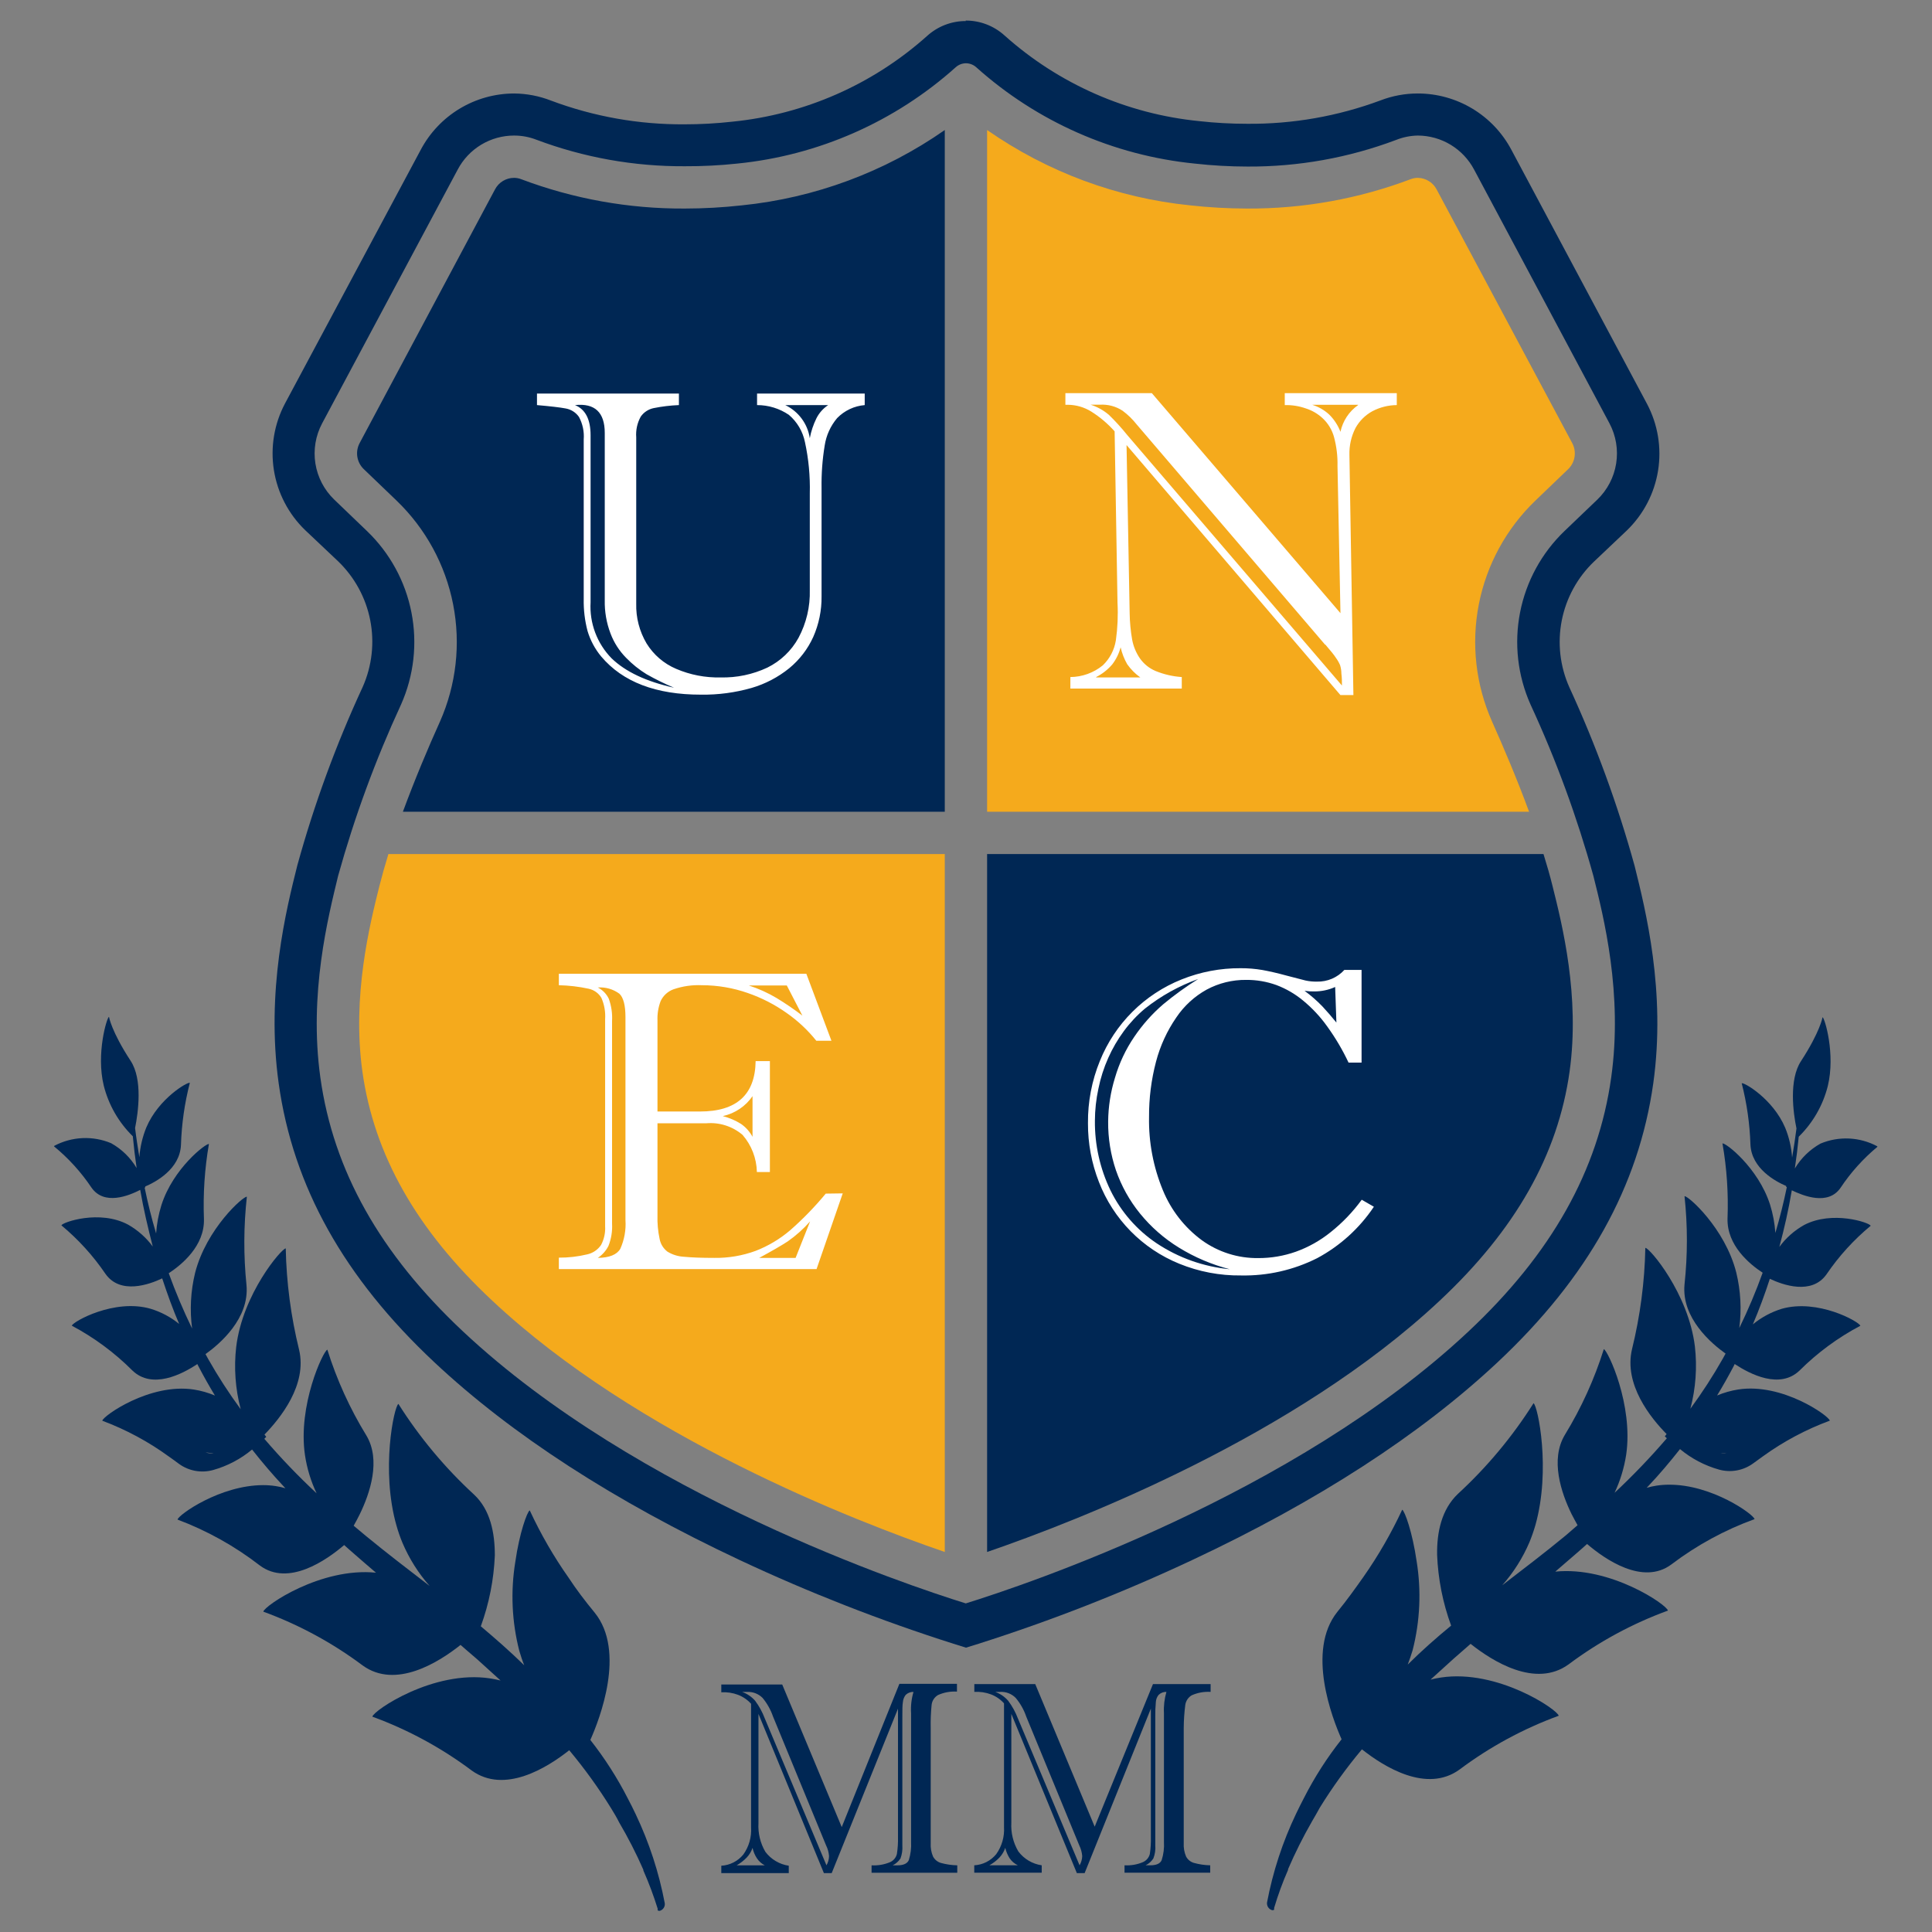
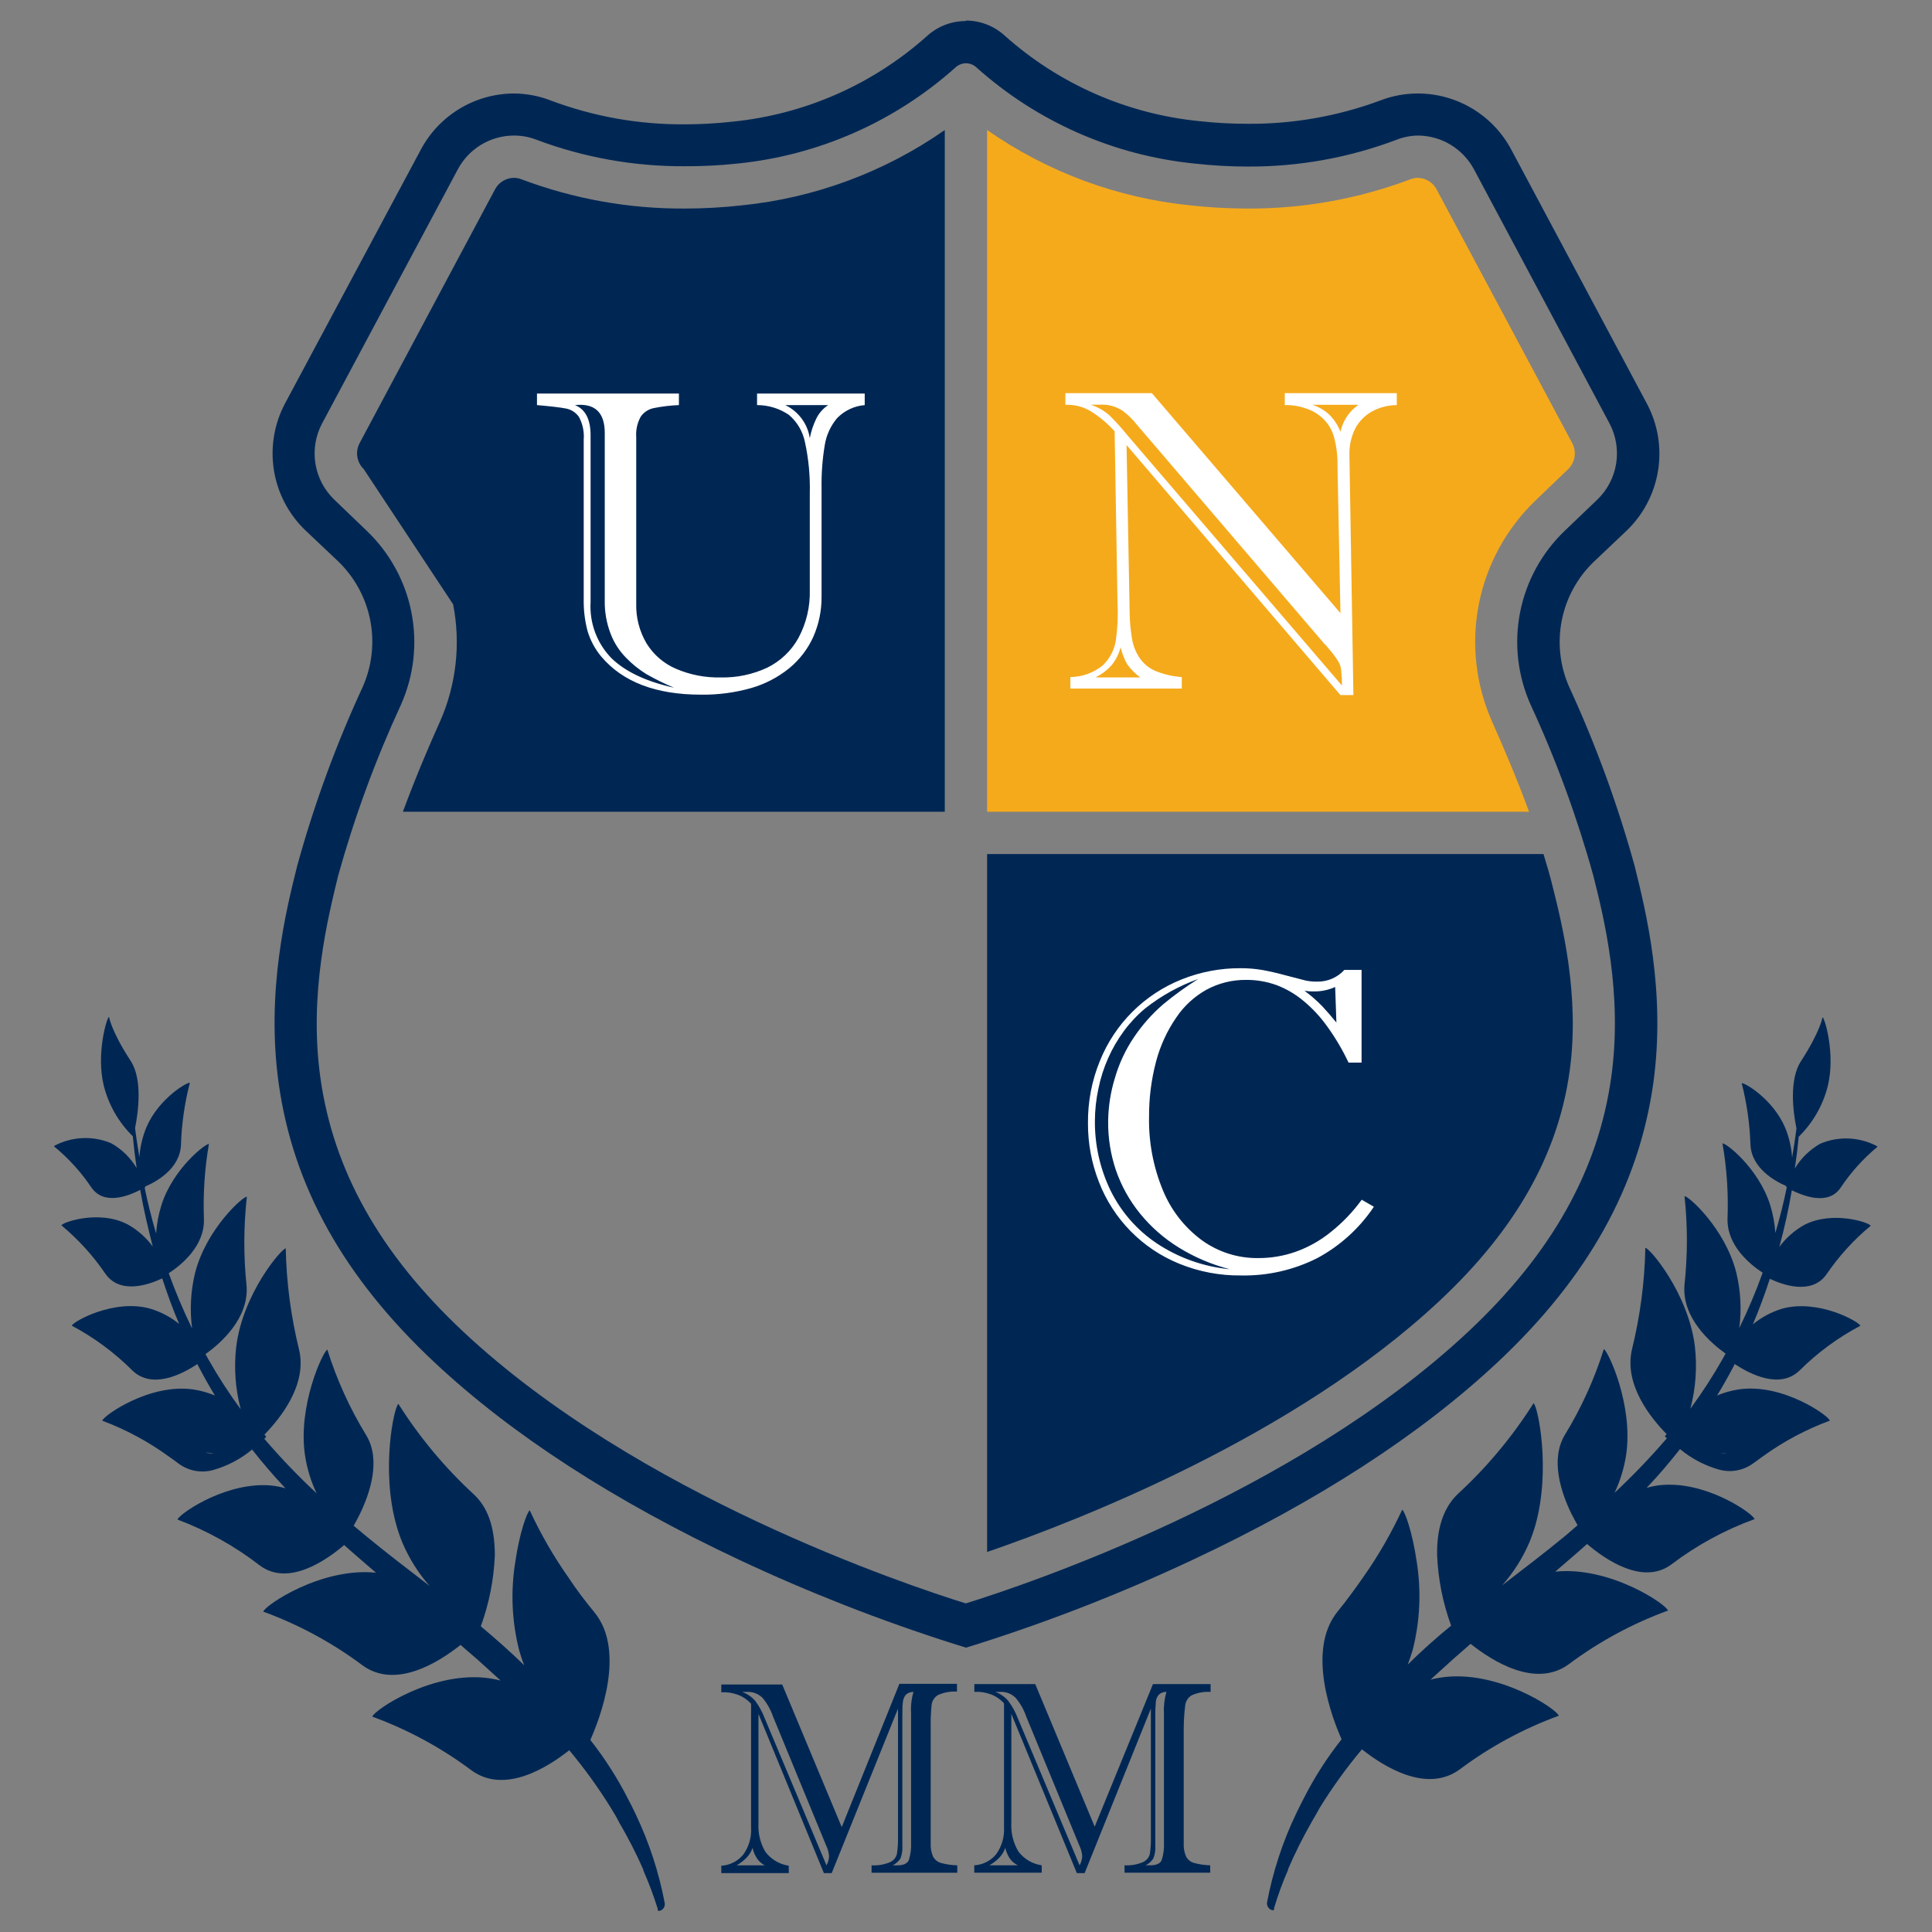
<svg xmlns="http://www.w3.org/2000/svg" width="236" height="236" viewBox="0 0 236 236" fill="none">
  <rect x="0" y="0" width="236" height="236" fill="#808080" stroke="none" />
  <path d="M118.002 7.727C118.467 7.733 118.914 7.909 119.258 8.222C126.684 14.873 136.031 18.992 145.951 19.983C148.08 20.221 150.222 20.342 152.365 20.345C158.564 20.382 164.718 19.283 170.521 17.1C171.372 16.758 172.278 16.574 173.195 16.558C174.61 16.564 175.996 16.954 177.206 17.686C178.416 18.419 179.404 19.466 180.066 20.716L196.605 51.72C197.401 53.222 197.687 54.943 197.419 56.621C197.152 58.3 196.345 59.847 195.121 61.026L191.095 64.881C188.312 67.556 186.421 71.025 185.681 74.813C184.94 78.602 185.385 82.527 186.956 86.054C190.08 92.812 192.648 99.814 194.635 106.989C195.901 112.023 198.251 121.387 196.814 131.617C195.225 142.989 189.516 153.143 179.371 162.649C158.074 182.633 125.206 193.615 117.973 195.861C110.741 193.615 77.863 182.614 56.566 162.649C46.422 153.133 40.721 142.998 39.132 131.617C37.705 121.397 40.084 112.023 41.302 106.989C43.296 99.815 45.867 92.814 48.991 86.054C50.559 82.526 51.002 78.601 50.259 74.812C49.517 71.024 47.625 67.556 44.842 64.881L40.826 61.026C39.603 59.848 38.796 58.304 38.528 56.626C38.261 54.949 38.546 53.23 39.342 51.729L55.909 20.716C56.57 19.46 57.563 18.408 58.779 17.675C59.995 16.942 61.388 16.556 62.808 16.558C63.732 16.558 64.649 16.729 65.511 17.062C71.314 19.245 77.468 20.345 83.668 20.307C85.797 20.316 87.926 20.208 90.043 19.983C99.963 18.994 109.312 14.874 116.736 8.222C117.083 7.906 117.533 7.73 118.002 7.727ZM118.002 2.569C116.243 2.56 114.545 3.212 113.244 4.396C106.623 10.317 98.292 13.983 89.453 14.864C87.513 15.08 85.563 15.188 83.611 15.187C78.042 15.225 72.514 14.241 67.3 12.285C65.868 11.726 64.346 11.433 62.808 11.419C60.459 11.422 58.154 12.064 56.142 13.278C54.13 14.492 52.487 16.231 51.389 18.309L34.812 49.293C33.489 51.789 33.015 54.648 33.459 57.437C33.904 60.227 35.244 62.796 37.276 64.757L41.302 68.563C43.316 70.503 44.686 73.015 45.224 75.759C45.762 78.504 45.442 81.347 44.309 83.903C41.055 90.933 38.385 98.218 36.325 105.686C34.974 111.062 32.471 121.064 34.041 132.331C35.801 144.93 42.025 156.074 53.073 166.418C62.504 175.258 75.055 183.385 90.386 190.579C98.849 194.546 107.562 197.957 116.47 200.79L118.002 201.266L119.534 200.79C128.436 197.959 137.143 194.548 145.599 190.579C160.929 183.394 173.481 175.258 182.921 166.418C193.95 156.083 200.174 144.93 201.953 132.331C203.523 121.111 201.002 111.119 199.669 105.752C197.603 98.279 194.936 90.985 191.695 83.941C190.557 81.387 190.235 78.544 190.773 75.8C191.311 73.056 192.683 70.546 194.702 68.611L198.718 64.804C200.751 62.843 202.091 60.275 202.538 57.486C202.984 54.697 202.512 51.838 201.192 49.341L184.615 18.29C183.513 16.216 181.869 14.482 179.857 13.271C177.846 12.061 175.543 11.421 173.195 11.419C171.634 11.417 170.085 11.704 168.628 12.266C163.417 14.203 157.895 15.171 152.336 15.121C150.384 15.121 148.433 15.014 146.493 14.797C137.653 13.92 129.322 10.254 122.703 4.329C121.4 3.15 119.702 2.501 117.945 2.512L118.002 2.569Z" fill="#002754" />
-   <path d="M115.408 15.883V99.158H49.214C50.689 95.162 52.335 91.26 53.734 88.167C55.733 83.666 56.298 78.658 55.351 73.824C54.405 68.991 51.993 64.566 48.443 61.151L44.427 57.297C44.016 56.898 43.745 56.377 43.652 55.812C43.56 55.246 43.651 54.666 43.913 54.157L60.462 23.144C60.684 22.715 61.02 22.356 61.433 22.106C61.846 21.855 62.32 21.724 62.803 21.726C63.096 21.728 63.386 21.782 63.659 21.887C70.045 24.297 76.818 25.513 83.643 25.475C85.974 25.473 88.302 25.342 90.618 25.085C99.531 24.181 108.064 21.013 115.408 15.883Z" fill="#002754" />
-   <path d="M115.409 104.324V189.579C104.304 185.773 77.83 175.476 60.13 158.88C50.871 150.221 45.694 141.066 44.267 130.893C42.982 121.663 45.171 112.936 46.341 108.245C46.665 106.97 47.036 105.656 47.445 104.324H115.409Z" fill="#F5AA1C" />
+   <path d="M115.408 15.883V99.158H49.214C50.689 95.162 52.335 91.26 53.734 88.167C55.733 83.666 56.298 78.658 55.351 73.824L44.427 57.297C44.016 56.898 43.745 56.377 43.652 55.812C43.56 55.246 43.651 54.666 43.913 54.157L60.462 23.144C60.684 22.715 61.02 22.356 61.433 22.106C61.846 21.855 62.32 21.724 62.803 21.726C63.096 21.728 63.386 21.782 63.659 21.887C70.045 24.297 76.818 25.513 83.643 25.475C85.974 25.473 88.302 25.342 90.618 25.085C99.531 24.181 108.064 21.013 115.408 15.883Z" fill="#002754" />
  <path d="M191.73 130.893C190.303 141.066 185.117 150.221 175.867 158.88C158.167 175.476 131.674 185.763 120.578 189.579V104.324H188.542C188.961 105.666 189.342 106.989 189.656 108.264C190.826 112.946 193.015 121.672 191.73 130.893Z" fill="#002754" />
  <path d="M191.568 57.297L187.553 61.151C184.001 64.565 181.588 68.99 180.643 73.825C179.698 78.659 180.267 83.668 182.271 88.167C183.651 91.26 185.307 95.143 186.782 99.158H120.578V15.883C127.925 21.013 136.462 24.181 145.377 25.085C147.697 25.342 150.028 25.472 152.362 25.475C159.187 25.509 165.961 24.29 172.346 21.878C172.614 21.779 172.897 21.727 173.183 21.726C173.662 21.731 174.13 21.867 174.538 22.119C174.945 22.37 175.276 22.728 175.496 23.153L192.063 54.147C192.33 54.656 192.426 55.237 192.337 55.804C192.248 56.371 191.978 56.895 191.568 57.297Z" fill="#F5AA1C" />
  <path d="M92.477 48.074V49.483C93.861 49.48 95.214 49.895 96.359 50.672C97.374 51.531 98.068 52.709 98.329 54.012C98.776 56.068 98.974 58.171 98.919 60.274V72.064C98.976 74.102 98.5 76.119 97.539 77.917C96.674 79.49 95.345 80.759 93.733 81.552C91.948 82.388 89.994 82.798 88.023 82.751C86.161 82.794 84.311 82.438 82.599 81.704C81.101 81.07 79.838 79.986 78.983 78.602C78.111 77.129 77.672 75.441 77.717 73.73V53.422C77.649 52.543 77.841 51.662 78.269 50.891C78.641 50.358 79.203 49.987 79.839 49.854C80.859 49.648 81.893 49.524 82.932 49.483V48.074H65.594V49.483C67.212 49.625 68.382 49.759 69.086 49.892C69.414 49.948 69.728 50.068 70.009 50.246C70.29 50.424 70.532 50.656 70.723 50.929C71.175 51.772 71.377 52.726 71.303 53.679V73.168C71.277 74.487 71.434 75.803 71.77 77.079C72.112 78.222 72.682 79.284 73.445 80.201C76.071 83.309 80.138 84.86 85.644 84.854C87.725 84.883 89.8 84.607 91.801 84.036C93.485 83.546 95.055 82.724 96.416 81.619C97.668 80.589 98.667 79.287 99.338 77.812C100.031 76.246 100.378 74.548 100.356 72.835V59.589C100.33 57.862 100.457 56.136 100.737 54.431C100.923 53.192 101.45 52.028 102.259 51.072C103.154 50.153 104.35 49.589 105.628 49.483V48.074H92.477ZM74.701 80.41C73.823 79.511 73.142 78.44 72.701 77.263C72.26 76.087 72.069 74.832 72.141 73.577V53.165C72.141 51.224 71.506 49.996 70.238 49.483C72.655 49.226 73.873 50.368 73.873 52.889V73.32C73.844 74.708 74.083 76.087 74.577 77.384C74.996 78.496 75.645 79.508 76.48 80.353C77.227 81.124 78.068 81.799 78.983 82.361C80.066 82.975 81.185 83.525 82.333 84.007C78.951 83.258 76.407 82.059 74.701 80.41ZM99.728 51.1C99.35 51.869 99.078 52.685 98.919 53.527C98.789 52.659 98.448 51.836 97.925 51.131C97.402 50.426 96.714 49.86 95.922 49.483H101.165C100.553 49.887 100.057 50.444 99.728 51.1Z" fill="white" />
  <path d="M156.938 49.483V48.027H170.622V49.483C169.573 49.49 168.541 49.751 167.615 50.245C166.759 50.719 166.053 51.425 165.579 52.281C165.059 53.299 164.804 54.431 164.836 55.574L165.322 84.902H163.733L137.611 54.365L137.991 74.901C138.007 75.986 138.109 77.068 138.296 78.136C138.449 78.959 138.773 79.74 139.248 80.43C139.727 81.108 140.386 81.638 141.151 81.962C142.173 82.38 143.256 82.631 144.358 82.704V84.112H130.75V82.704C132.193 82.692 133.59 82.189 134.708 81.277C135.563 80.459 136.125 79.382 136.307 78.213C136.521 76.694 136.588 75.157 136.507 73.626L136.155 52.69C135.322 51.754 134.361 50.941 133.3 50.273C132.442 49.74 131.455 49.454 130.445 49.445H130.141V48.027H140.704L163.742 74.901L163.38 56.925C163.408 55.74 163.267 54.558 162.962 53.413C162.722 52.514 162.23 51.702 161.544 51.072C160.956 50.528 160.253 50.122 159.488 49.883C158.669 49.597 157.805 49.462 156.938 49.483ZM161.877 78.764L138.838 51.834C138.345 51.21 137.773 50.653 137.135 50.178C136.314 49.635 135.339 49.375 134.356 49.436H133.224C134.041 49.695 134.798 50.116 135.451 50.673C136.243 51.441 136.986 52.258 137.677 53.118L163.923 83.741C163.923 83.246 163.923 82.79 163.856 82.295C163.854 81.94 163.8 81.587 163.695 81.248C163.567 80.945 163.404 80.657 163.209 80.392C162.971 80.011 162.524 79.469 161.877 78.717V78.764ZM133.9 82.752H139.295C138.676 82.309 138.136 81.765 137.696 81.144C137.324 80.497 137.051 79.797 136.888 79.069C136.689 79.824 136.343 80.532 135.869 81.153C135.323 81.796 134.653 82.323 133.9 82.704V82.752ZM165.893 49.445H160.288C161.063 49.684 161.776 50.093 162.372 50.644C162.971 51.241 163.438 51.958 163.742 52.747C164.021 51.427 164.79 50.261 165.893 49.483V49.445Z" fill="white" />
  <path d="M102.821 223.184L95.551 205.769H88.109V206.721C88.802 206.677 89.496 206.781 90.146 207.025C90.758 207.258 91.306 207.633 91.745 208.12V223.231C91.821 224.412 91.485 225.583 90.793 226.543C90.465 226.944 90.056 227.272 89.594 227.506C89.132 227.74 88.627 227.876 88.109 227.904V228.808H96.35V227.904C95.214 227.735 94.189 227.127 93.496 226.21C92.872 225.149 92.578 223.927 92.649 222.698V209.357L100.642 228.808H101.594L109.692 208.719V224.392C109.71 225.086 109.665 225.781 109.559 226.467C109.507 226.686 109.405 226.89 109.261 227.063C109.118 227.236 108.936 227.374 108.731 227.466C108.016 227.767 107.241 227.901 106.466 227.856V228.76H116.934V227.856C116.255 227.842 115.58 227.743 114.926 227.561C114.723 227.501 114.535 227.401 114.371 227.267C114.208 227.133 114.073 226.968 113.974 226.781C113.754 226.268 113.657 225.711 113.689 225.154V211.079C113.667 210.126 113.705 209.173 113.803 208.224C113.835 207.983 113.922 207.752 114.057 207.549C114.193 207.346 114.373 207.177 114.583 207.054C115.309 206.729 116.102 206.585 116.896 206.635V205.684H109.863L102.821 223.184ZM93.419 227.856H89.984C90.437 227.6 90.851 227.28 91.212 226.905C91.532 226.568 91.776 226.165 91.925 225.725C92.025 226.183 92.209 226.618 92.468 227.009C92.708 227.368 93.036 227.659 93.419 227.856ZM100.956 227.856L93.419 209.909C93.129 209.137 92.731 208.41 92.239 207.749C91.81 207.26 91.263 206.89 90.65 206.673H91.25C91.601 206.655 91.951 206.711 92.279 206.837C92.607 206.963 92.905 207.157 93.153 207.406C93.71 208.082 94.142 208.852 94.428 209.68L100.909 225.42C101.112 225.827 101.235 226.27 101.27 226.724C101.264 227.122 101.156 227.512 100.956 227.856ZM110.225 225.42V209.718C110.225 208.891 110.225 208.291 110.291 207.92C110.316 207.598 110.435 207.29 110.634 207.035C110.76 206.914 110.91 206.819 111.073 206.757C111.237 206.695 111.411 206.667 111.586 206.673C111.336 207.515 111.236 208.395 111.291 209.271V224.992C111.332 225.745 111.239 226.499 111.015 227.219C110.824 227.647 110.358 227.856 109.616 227.856H109.045C109.431 227.666 109.759 227.377 109.996 227.019C110.186 226.508 110.264 225.963 110.225 225.42Z" fill="#002754" />
  <path d="M144.787 208.26C144.821 208.019 144.909 207.788 145.044 207.586C145.179 207.383 145.358 207.213 145.567 207.089C146.293 206.764 147.086 206.62 147.88 206.67V205.719H140.838L133.72 223.133L126.459 205.719H119.017V206.67C119.71 206.628 120.404 206.732 121.054 206.975C121.664 207.207 122.209 207.582 122.643 208.069V223.181C122.715 224.361 122.379 225.53 121.691 226.492C121.363 226.893 120.955 227.221 120.493 227.455C120.031 227.69 119.525 227.825 119.008 227.853V228.757H127.249V227.853C126.111 227.686 125.086 227.078 124.394 226.159C123.767 225.099 123.469 223.877 123.537 222.648V209.354L131.541 228.805H132.492L140.581 208.716V224.389C140.601 225.083 140.559 225.777 140.457 226.464C140.403 226.683 140.299 226.887 140.154 227.06C140.009 227.234 139.826 227.371 139.62 227.463C138.908 227.765 138.136 227.898 137.364 227.853V228.757H147.832V227.853C147.156 227.839 146.485 227.74 145.834 227.558C145.631 227.499 145.442 227.399 145.279 227.265C145.115 227.131 144.981 226.965 144.882 226.778C144.662 226.265 144.565 225.708 144.597 225.151V211.076C144.602 210.134 144.666 209.194 144.787 208.26ZM124.337 227.853H120.854C121.312 227.6 121.729 227.279 122.091 226.902C122.406 226.562 122.646 226.16 122.795 225.722C122.904 226.177 123.087 226.611 123.338 227.006C123.59 227.372 123.935 227.665 124.337 227.853ZM131.874 227.853L124.337 209.906C124.043 209.134 123.643 208.406 123.147 207.746C122.721 207.259 122.177 206.889 121.568 206.67H122.167C122.518 206.65 122.87 206.705 123.198 206.832C123.526 206.958 123.823 207.153 124.07 207.403C124.635 208.076 125.071 208.847 125.355 209.677L131.836 225.417C132.035 225.826 132.157 226.268 132.197 226.721C132.184 227.119 132.073 227.508 131.874 227.853ZM142.18 209.268V224.989C142.226 225.742 142.132 226.497 141.904 227.216C141.723 227.644 141.257 227.853 140.505 227.853H139.934C140.323 227.669 140.653 227.379 140.885 227.016C141.084 226.508 141.166 225.961 141.123 225.417V209.716C141.112 209.115 141.134 208.515 141.19 207.917C141.206 207.593 141.326 207.282 141.532 207.032C141.658 206.911 141.808 206.816 141.971 206.754C142.135 206.692 142.309 206.663 142.484 206.67C142.236 207.513 142.133 208.391 142.18 209.268Z" fill="#002754" />
-   <path d="M100.868 145.804C99.545 147.403 98.097 148.896 96.538 150.267C95.279 151.343 93.847 152.199 92.303 152.798C90.686 153.391 88.973 153.682 87.25 153.655C85.699 153.655 84.481 153.607 83.587 153.521C82.859 153.489 82.152 153.273 81.531 152.893C81.037 152.517 80.698 151.971 80.579 151.361C80.373 150.405 80.283 149.427 80.313 148.449V137.211H86.299C87.09 137.145 87.887 137.236 88.643 137.48C89.4 137.723 90.1 138.113 90.705 138.629C91.801 139.89 92.421 141.496 92.456 143.168H94.045V129.617H92.303C92.246 133.721 89.978 135.774 85.499 135.774H80.313V124.659C80.282 123.855 80.411 123.052 80.694 122.299C80.846 121.967 81.062 121.669 81.33 121.42C81.598 121.172 81.912 120.979 82.254 120.852C83.379 120.463 84.567 120.292 85.756 120.348C87.658 120.35 89.547 120.672 91.342 121.3C93.036 121.885 94.638 122.709 96.1 123.745C97.461 124.696 98.679 125.837 99.716 127.133H101.563L98.498 118.949H68.266V120.348C69.488 120.374 70.706 120.517 71.901 120.776C72.224 120.843 72.529 120.977 72.798 121.169C73.067 121.361 73.293 121.606 73.461 121.89C73.821 122.71 73.977 123.604 73.918 124.497V149.791C73.965 150.583 73.794 151.373 73.423 152.075C73.027 152.662 72.421 153.074 71.73 153.226C70.595 153.498 69.432 153.632 68.266 153.626V155.025H99.745L102.942 145.775L100.868 145.804ZM91.923 133.861V138.866C91.585 138.236 91.102 137.694 90.514 137.287C89.825 136.858 89.074 136.537 88.288 136.335C89.782 136.013 91.094 135.127 91.951 133.861H91.923ZM96.11 120.377L98.013 124.059C97.004 123.291 95.956 122.577 94.873 121.918C93.798 121.279 92.655 120.762 91.466 120.377H96.11ZM76.402 149.02C76.484 150.228 76.269 151.437 75.774 152.541C75.355 153.264 74.442 153.636 73.024 153.655C73.579 153.288 74.028 152.783 74.327 152.189C74.669 151.321 74.818 150.389 74.765 149.458V124.716C74.817 123.791 74.681 122.865 74.365 121.994C74.08 121.403 73.609 120.922 73.024 120.624C73.965 120.556 74.9 120.826 75.66 121.385C76.154 121.852 76.402 122.813 76.402 124.24V149.02ZM97.185 153.655H92.741C94.235 152.846 95.396 152.18 96.215 151.647C97.221 150.942 98.141 150.121 98.955 149.201L97.185 153.655Z" fill="white" />
  <path d="M166.339 146.552C165.256 148.041 163.975 149.376 162.533 150.52C161.264 151.544 159.832 152.348 158.298 152.899C156.825 153.42 155.273 153.684 153.711 153.679C151.237 153.713 148.818 152.949 146.812 151.5C144.697 149.942 143.051 147.831 142.054 145.4C140.879 142.564 140.302 139.515 140.36 136.446C140.345 134.159 140.633 131.881 141.216 129.67C141.723 127.745 142.561 125.923 143.691 124.284C144.638 122.875 145.907 121.71 147.392 120.887C148.877 120.088 150.541 119.678 152.227 119.697C153.482 119.687 154.729 119.9 155.909 120.325C157.099 120.772 158.206 121.415 159.183 122.229C160.302 123.15 161.294 124.215 162.133 125.397C163.134 126.782 164.004 128.257 164.731 129.803H166.32V118.479H164.217C163.794 118.944 163.276 119.311 162.698 119.558C162.12 119.804 161.495 119.923 160.867 119.907C160.401 119.916 159.934 119.871 159.478 119.773L157.165 119.174C156.024 118.86 155.034 118.641 154.206 118.489C153.326 118.34 152.434 118.266 151.541 118.27C149.074 118.255 146.627 118.721 144.338 119.64C142.088 120.539 140.043 121.884 138.327 123.595C136.611 125.306 135.26 127.346 134.355 129.594C133.369 132.01 132.874 134.598 132.899 137.207C132.887 139.665 133.343 142.103 134.241 144.392C135.108 146.635 136.424 148.677 138.11 150.392C139.796 152.108 141.815 153.459 144.043 154.365C146.437 155.342 149.003 155.831 151.589 155.801C154.817 155.867 158.012 155.142 160.896 153.689C163.685 152.195 166.064 150.038 167.824 147.408L166.339 146.552ZM160.563 121.106C161.436 121.107 162.299 120.923 163.094 120.563L163.246 124.912C162.685 124.217 162.114 123.551 161.533 122.933C160.863 122.237 160.134 121.6 159.354 121.03C159.754 121.09 160.158 121.115 160.563 121.106ZM141.302 151.881C138.881 150.259 136.931 148.027 135.65 145.41C134.37 142.758 133.718 139.847 133.746 136.902C133.751 135.584 133.895 134.27 134.175 132.982C134.434 131.692 134.837 130.434 135.374 129.232C135.888 128.076 136.526 126.978 137.277 125.959C138.026 124.939 138.895 124.012 139.865 123.199C141.817 121.651 144.01 120.433 146.355 119.593C144.87 120.521 143.449 121.548 142.101 122.666C140.746 123.832 139.553 125.173 138.552 126.654C137.511 128.182 136.718 129.865 136.201 131.64C135.662 133.379 135.38 135.187 135.364 137.007C135.346 139.029 135.668 141.039 136.316 142.955C136.981 144.873 137.976 146.66 139.256 148.236C140.596 149.884 142.204 151.293 144.014 152.404C145.938 153.589 148.03 154.478 150.219 155.04C147.032 154.737 143.969 153.652 141.302 151.881Z" fill="white" />
  <path d="M224.822 145.104C226.076 143.218 227.598 141.525 229.342 140.079C229.342 140.079 229.342 140.079 229.294 140.013C228.235 139.449 227.064 139.129 225.866 139.074C224.668 139.02 223.472 139.233 222.367 139.699C221.08 140.422 220.004 141.468 219.245 142.734C219.436 141.45 219.597 140.155 219.721 138.852C221.451 137.156 222.68 135.016 223.271 132.666C224.222 128.765 222.899 124.368 222.633 124.254C222.633 124.254 222.338 126.024 219.997 129.621C218.503 131.895 219.045 135.949 219.445 137.843C219.293 139.042 219.112 140.231 218.912 141.402C218.827 140.15 218.541 138.919 218.065 137.757C216.571 134.227 213.022 132.181 212.755 132.324C213.381 134.767 213.739 137.272 213.821 139.794C213.945 142.744 216.895 144.323 218.18 144.866C218.184 144.897 218.184 144.929 218.18 144.961L218.265 145.018C217.875 146.921 217.409 148.767 216.866 150.604C216.786 149.431 216.569 148.272 216.219 147.15C214.773 142.639 210.757 139.537 210.405 139.68C210.935 142.707 211.142 145.782 211.023 148.853C210.938 152.127 213.716 154.42 215.315 155.467C214.487 157.769 213.534 160.024 212.46 162.223C212.755 159.958 212.629 157.658 212.089 155.438C210.719 150.024 206.17 146.017 205.77 146.122C206.155 149.702 206.155 153.314 205.77 156.894C205.38 161.005 209.063 164.126 210.785 165.345C210.681 165.554 210.567 165.744 210.462 165.935C209.259 168.061 207.93 170.113 206.484 172.082C207.14 169.601 207.327 167.019 207.036 164.469C206.237 157.97 201.479 152.403 200.984 152.431C200.899 156.602 200.354 160.751 199.357 164.802C198.329 169.113 201.64 173.214 203.582 175.175L203.363 175.451L203.61 175.689C201.605 178.024 199.474 180.248 197.225 182.35C197.918 180.875 198.396 179.308 198.643 177.696C199.537 171.606 196.397 164.954 195.912 164.802C194.76 168.473 193.162 171.988 191.154 175.27C189.336 178.296 190.697 182.34 191.972 184.948C192.229 185.462 192.486 185.899 192.705 186.309L191.277 187.546C188.737 189.639 186.12 191.638 183.503 193.646C184.884 192.084 186.005 190.31 186.824 188.393C187.106 187.706 187.351 187.003 187.557 186.29C189.46 179.514 187.852 171.739 187.328 171.406C184.749 175.489 181.642 179.214 178.088 182.483C176.09 184.386 175.509 187.156 175.547 189.915C175.664 192.873 176.242 195.795 177.26 198.575C175.443 200.069 173.663 201.639 171.96 203.333C172.179 202.771 172.369 202.182 172.559 201.572C173.466 198.019 173.631 194.316 173.044 190.696C172.531 187.165 171.598 184.577 171.284 184.415C169.943 187.296 168.351 190.054 166.526 192.656C165.574 193.998 164.556 195.435 163.357 196.9C159.551 201.658 162.739 209.899 163.88 212.459C162.11 214.694 160.567 217.101 159.275 219.644C158.961 220.243 158.647 220.871 158.323 221.547C156.677 224.991 155.483 228.635 154.774 232.386C154.745 232.593 154.793 232.804 154.909 232.979C155.024 233.154 155.199 233.282 155.402 233.337C155.525 233.337 155.62 233.337 155.64 233.242C155.634 233.211 155.634 233.178 155.64 233.147V233.061C156.11 231.476 156.679 229.922 157.343 228.408V228.322C158.205 226.324 159.18 224.376 160.264 222.489C160.578 221.947 160.911 221.385 161.216 220.814C162.759 218.318 164.479 215.936 166.364 213.687C169.076 215.837 174.272 219.063 178.278 216.161C181.977 213.388 186.061 211.173 190.402 209.585C190.278 208.852 182.951 203.875 176.023 204.913C175.585 204.979 175.157 205.065 174.748 205.17L176.28 203.78L177.603 202.581L178.954 201.401L179.639 200.802C182.342 202.952 187.576 206.226 191.601 203.314C195.306 200.541 199.397 198.325 203.744 196.738C203.61 196.025 196.711 191.295 189.983 191.98L192.638 189.687C193.047 189.325 193.466 188.973 193.866 188.602C196.007 190.439 200.67 193.712 204.172 191.095C207.259 188.753 210.682 186.889 214.325 185.566C214.221 184.995 209.12 181.322 203.858 181.36C203.354 181.36 202.852 181.398 202.354 181.474C201.946 181.537 201.542 181.626 201.146 181.741L201.345 181.531C202.706 180.095 203.981 178.581 205.219 177.011C206.611 178.17 208.232 179.023 209.977 179.514C210.681 179.711 211.421 179.747 212.141 179.618C212.861 179.49 213.542 179.2 214.135 178.772L215.344 177.896C217.858 176.079 220.608 174.612 223.518 173.538C223.413 172.948 217.704 168.894 212.327 169.731C211.441 169.871 210.575 170.117 209.748 170.464C210.452 169.313 211.119 168.123 211.756 166.915C211.804 166.82 211.861 166.715 211.899 166.62C213.802 167.876 217.418 169.731 219.826 167.41C222.015 165.23 224.516 163.389 227.248 161.947C227.096 161.443 222.034 158.607 217.618 159.882C216.34 160.282 215.151 160.925 214.116 161.776C214.887 159.968 215.572 158.112 216.191 156.209C217.77 156.961 221.31 158.226 223.118 155.657C224.629 153.437 226.446 151.441 228.514 149.729C228.343 149.338 223.823 147.825 220.368 149.643C219.183 150.309 218.155 151.22 217.352 152.317C217.961 150.052 218.484 147.74 218.874 145.399C220.264 146.065 223.29 147.311 224.822 145.104ZM209.958 177.563C210.262 177.563 210.576 177.506 210.909 177.459C210.59 177.562 210.25 177.585 209.919 177.525L209.958 177.563Z" fill="#002754" />
  <path d="M17.128 145.348C17.528 147.689 18.08 150.001 18.66 152.266C17.853 151.173 16.826 150.262 15.644 149.592C12.18 147.737 7.669 149.288 7.498 149.678C9.562 151.392 11.375 153.388 12.884 155.606C14.692 158.176 18.232 156.91 19.812 156.158C20.44 158.062 21.125 159.965 21.886 161.725C20.854 160.885 19.668 160.255 18.394 159.87C13.988 158.594 8.925 161.43 8.773 161.935C11.499 163.385 13.994 165.232 16.177 167.416C18.594 169.738 22.219 167.882 24.103 166.626L24.256 166.921C24.884 168.13 25.559 169.319 26.254 170.471C25.431 170.123 24.568 169.877 23.685 169.738C18.308 168.91 12.589 172.964 12.494 173.544C15.406 174.634 18.157 176.116 20.668 177.95C21.068 178.236 21.477 178.521 21.877 178.826C22.47 179.254 23.151 179.542 23.871 179.671C24.591 179.799 25.331 179.764 26.035 179.568C27.779 179.077 29.401 178.224 30.793 177.065C32.03 178.635 33.315 180.148 34.666 181.585L34.866 181.795C34.473 181.679 34.072 181.59 33.667 181.528C33.166 181.452 32.661 181.414 32.154 181.414C26.882 181.414 21.782 185.049 21.686 185.62C25.297 186.976 28.685 188.865 31.735 191.225C35.237 193.842 39.891 190.569 42.041 188.732C42.441 189.103 42.86 189.455 43.269 189.817C44.144 190.588 45.039 191.349 45.924 192.11C39.196 191.425 32.297 196.155 32.164 196.868C36.509 198.458 40.6 200.673 44.306 203.444C48.322 206.356 53.565 203.082 56.258 200.932L56.944 201.531L58.295 202.692L59.618 203.891L61.15 205.281C60.731 205.176 60.303 205.09 59.875 205.024C52.947 203.958 45.6 208.963 45.486 209.696C49.83 211.285 53.917 213.5 57.619 216.272C61.626 219.174 66.821 215.948 69.533 213.797C71.415 216.047 73.133 218.429 74.672 220.925C75.024 221.496 75.357 222.057 75.624 222.6C76.723 224.469 77.712 226.401 78.583 228.386V228.471C79.255 229.994 79.84 231.554 80.334 233.144V233.229V233.325C80.334 233.391 80.458 233.42 80.572 233.42C80.776 233.368 80.954 233.241 81.07 233.065C81.186 232.889 81.233 232.676 81.2 232.468C80.489 228.719 79.299 225.076 77.66 221.629C77.356 220.973 77.032 220.345 76.709 219.726C75.414 217.187 73.875 214.781 72.112 212.541C73.254 209.982 76.471 201.712 72.636 196.982C71.427 195.517 70.38 194.128 69.467 192.738C67.637 190.139 66.045 187.381 64.709 184.497C64.395 184.659 63.453 187.247 62.948 190.778C62.357 194.398 62.522 198.102 63.434 201.655C63.614 202.264 63.805 202.854 64.033 203.415C62.33 201.75 60.541 200.18 58.733 198.657C59.746 195.876 60.323 192.955 60.446 189.998C60.446 187.238 59.903 184.431 57.905 182.566C54.351 179.296 51.244 175.572 48.665 171.489C48.132 171.822 46.495 179.597 48.436 186.372C48.638 187.087 48.882 187.79 49.169 188.475C49.984 190.392 51.103 192.166 52.48 193.728C49.864 191.72 47.256 189.722 44.706 187.628L43.202 186.372C43.421 185.982 43.669 185.525 43.925 185.011C45.201 182.404 46.562 178.35 44.744 175.333C42.733 172.053 41.135 168.537 39.986 164.866C39.491 165.018 36.351 171.67 37.255 177.76C37.498 179.372 37.975 180.94 38.673 182.413C36.422 180.314 34.29 178.09 32.287 175.752L32.525 175.514L32.306 175.238C34.21 173.278 37.559 169.176 36.532 164.866C35.535 160.815 34.989 156.666 34.904 152.495C34.409 152.495 29.642 158.033 28.852 164.532C28.561 167.082 28.748 169.664 29.404 172.145C27.958 170.177 26.629 168.124 25.426 165.998C25.312 165.808 25.207 165.617 25.103 165.408C26.816 164.19 30.498 161.069 30.108 156.958C29.742 153.375 29.758 149.764 30.156 146.185C29.747 146.081 25.207 150.087 23.828 155.502C23.29 157.722 23.167 160.022 23.466 162.287C22.397 160.086 21.444 157.831 20.611 155.53C22.21 154.483 24.998 152.19 24.912 148.917C24.794 145.846 24.998 142.771 25.521 139.743C25.179 139.638 21.153 142.702 19.716 147.213C19.367 148.335 19.149 149.495 19.069 150.667C18.517 148.831 18.061 146.975 17.671 145.082L17.747 145.024V144.929C19.022 144.387 21.981 142.807 22.105 139.857C22.186 137.297 22.549 134.753 23.19 132.273C22.923 132.13 19.383 134.176 17.88 137.707C17.406 138.869 17.117 140.099 17.023 141.351C16.833 140.181 16.643 138.991 16.5 137.792C16.881 135.889 17.452 131.845 15.948 129.57C13.598 125.973 13.312 124.203 13.312 124.203C13.046 124.317 11.723 128.714 12.675 132.615C13.265 134.965 14.494 137.105 16.224 138.801C16.348 140.105 16.5 141.399 16.69 142.683C15.938 141.415 14.865 140.368 13.579 139.648C12.471 139.183 11.274 138.97 10.075 139.024C8.875 139.079 7.702 139.399 6.641 139.962L6.594 140.028C8.355 141.47 9.894 143.163 11.162 145.053C12.713 147.308 15.739 146.062 17.128 145.348ZM25.16 177.417C25.483 177.465 25.797 177.503 26.111 177.522C25.781 177.568 25.444 177.532 25.131 177.417H25.16ZM19.545 156.063C19.543 156.082 19.543 156.101 19.545 156.12C19.547 156.101 19.547 156.082 19.545 156.063Z" fill="#002754" />
</svg>